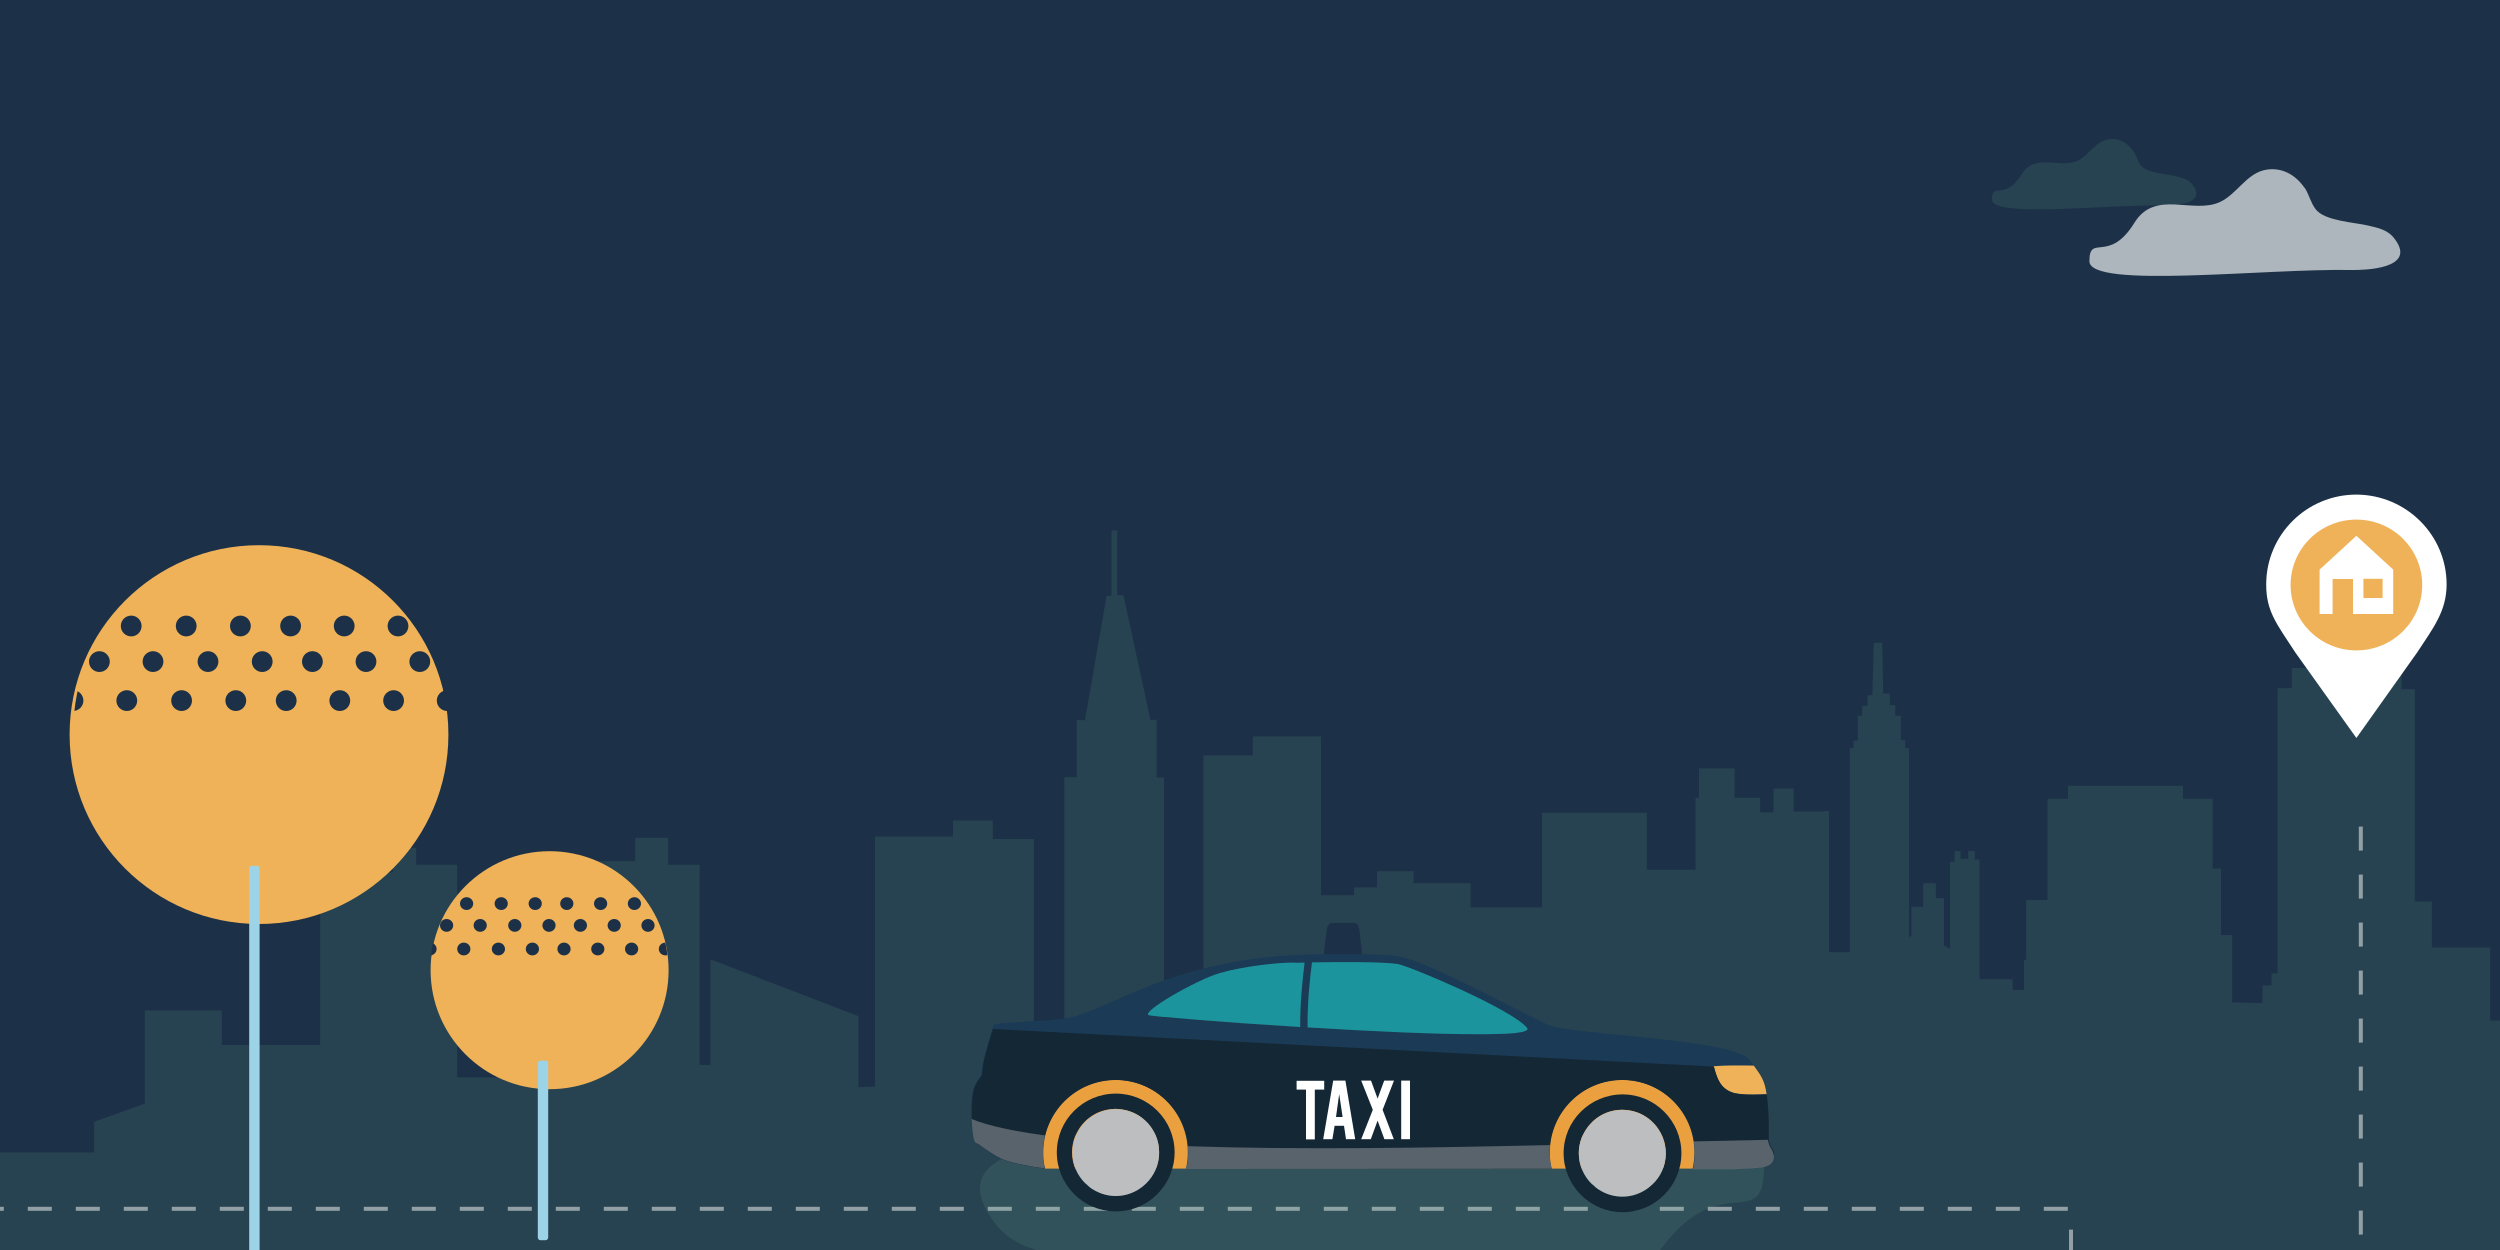
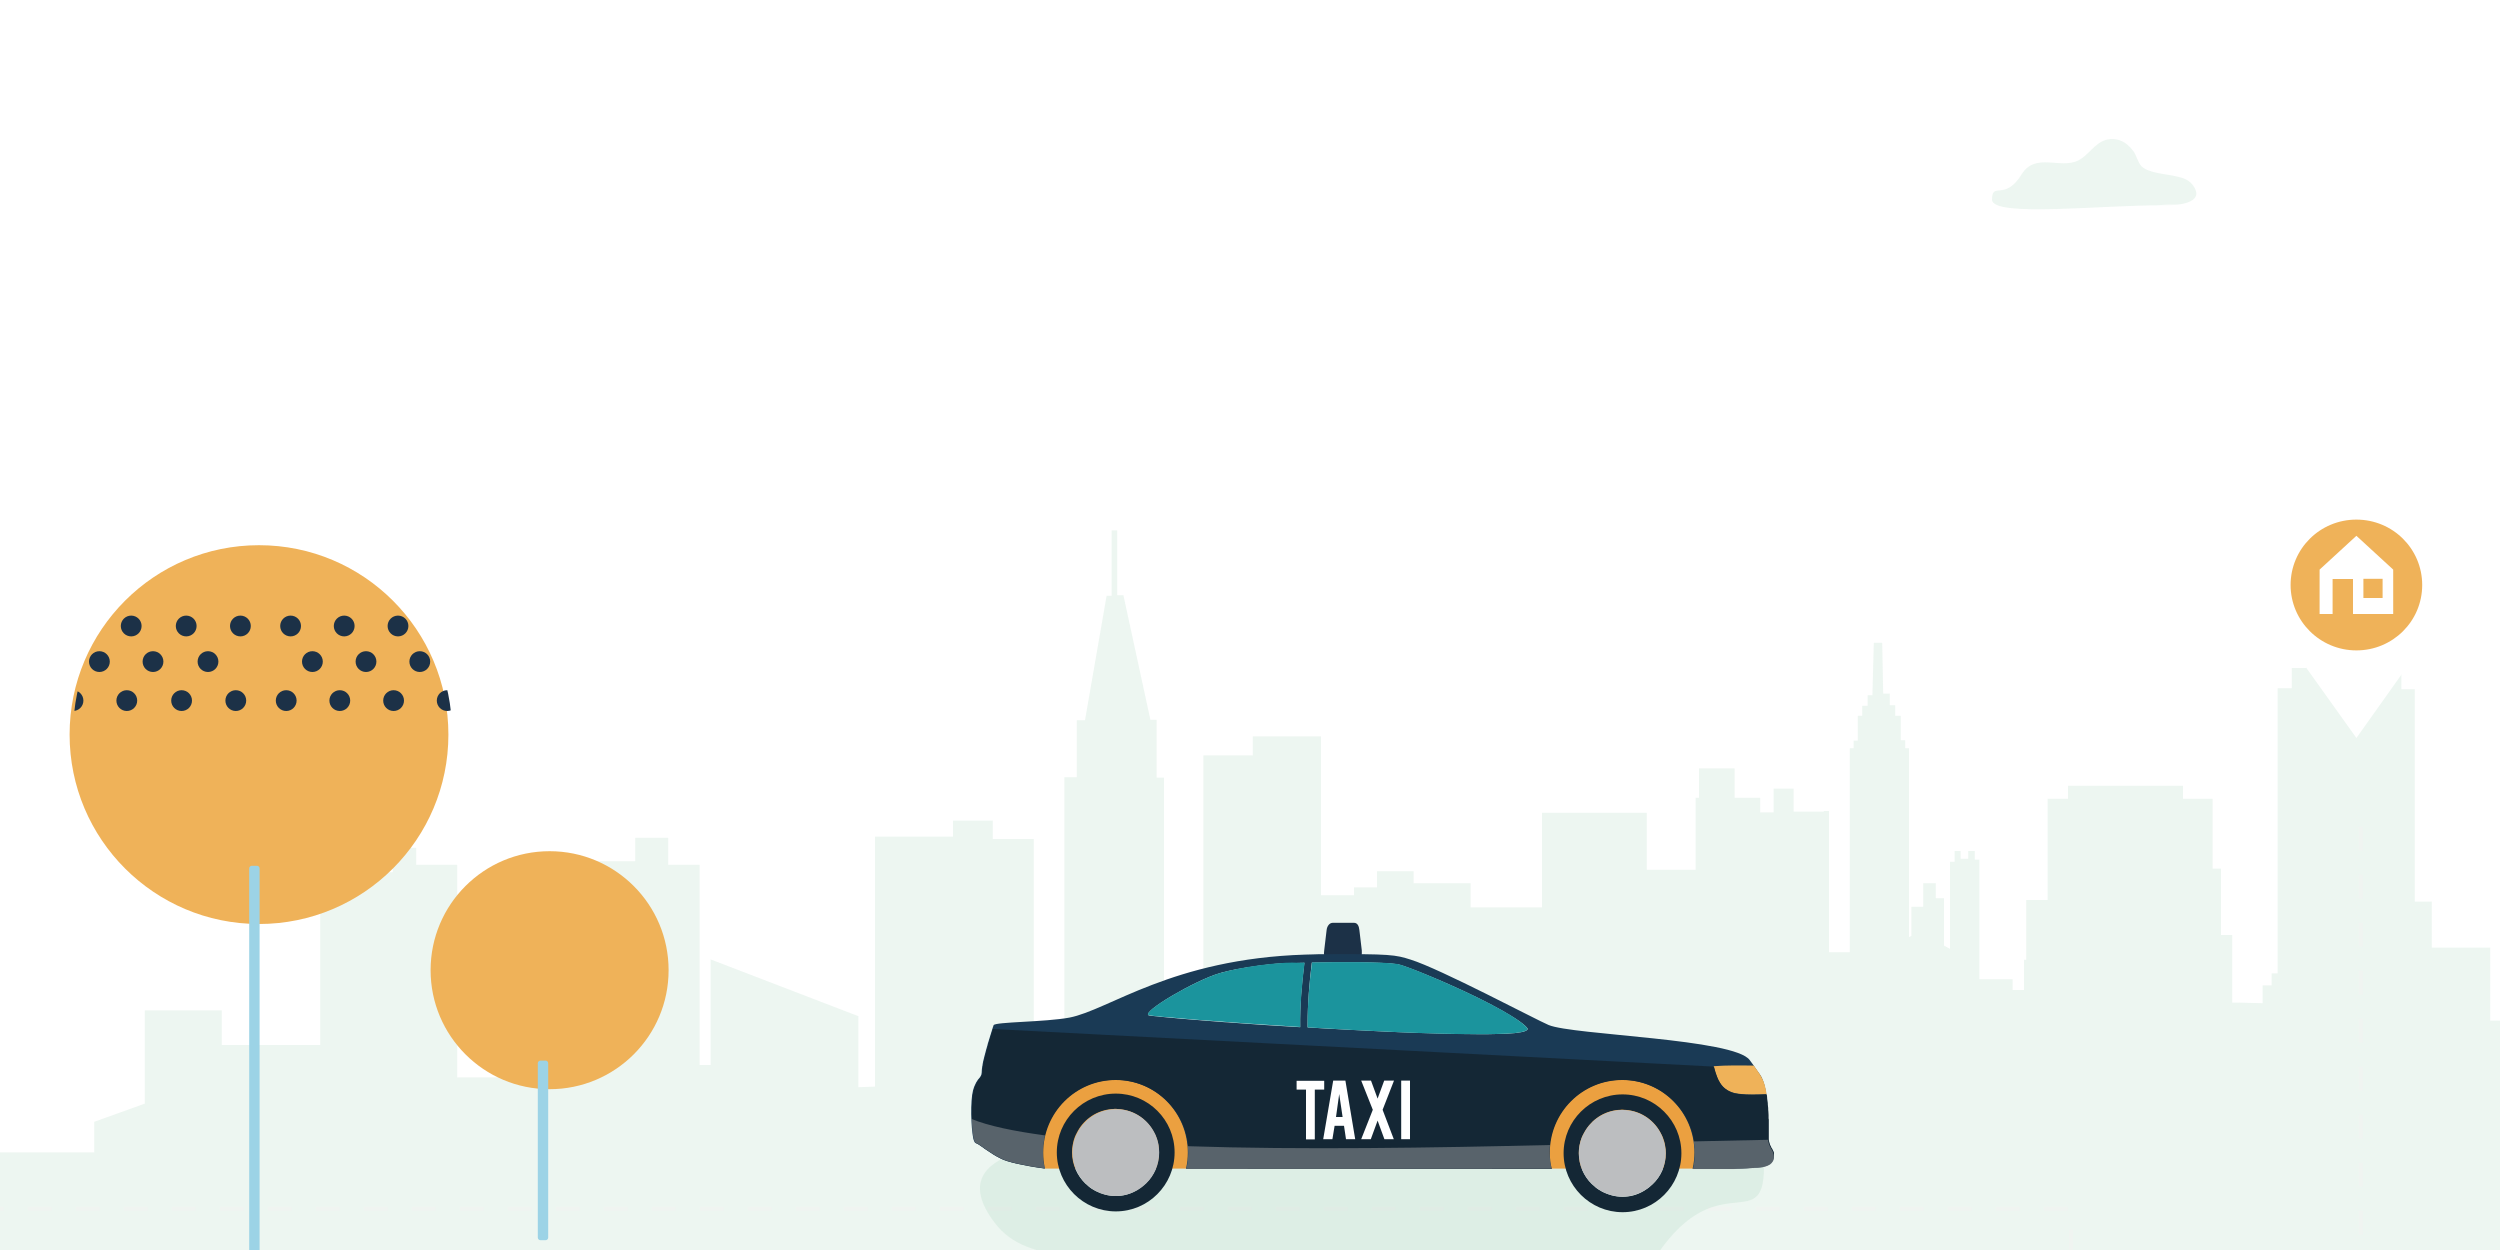
<svg xmlns="http://www.w3.org/2000/svg" xmlns:xlink="http://www.w3.org/1999/xlink" version="1.1" id="Calque_1" x="0px" y="0px" viewBox="0 0 1250 625" style="enable-background:new 0 0 1250 625;" xml:space="preserve">
  <style type="text/css">
	.st0{fill:#1C3147;}
	.st1{opacity:0.13;fill:#73BB95;}
	.st2{fill:#FFFFFF;}
	.st3{fill:#EFB259;}
	.st4{opacity:0.64;fill:#FFFFFF;enable-background:new    ;}
	.st5{fill:#9CD3E6;}
	.st6{clip-path:url(#SVGID_2_);}
	.st7{clip-path:url(#SVGID_4_);}
	.st8{opacity:0.53;fill:none;stroke:#F1F2F2;stroke-width:2;stroke-miterlimit:10;stroke-dasharray:12;}
	.st9{fill:#EBA040;}
	.st10{fill:#142735;}
	.st11{fill:#BCBEC0;}
	.st12{fill:#1A3A55;}
	.st13{fill:#1B949D;}
	.st14{opacity:0.42;fill:#B5B5B5;}
</style>
-   <rect x="-15.3" y="-23.9" class="st0" width="1280.4" height="653.5" />
  <polygon class="st1" points="1265.9,510.3 1265.9,630 -4,630 -4,576.2 47.1,576.2 47.1,560.9 72.4,551.8 72.4,505.2 110.9,505.2   110.9,522.5 160.1,522.5 160.1,436.1 196.4,436.1 196.4,423.9 208.1,423.9 208.1,432.4 228.6,432.4 228.6,538.7 292.3,538.7   292.3,430.6 317.6,430.6 317.6,418.9 334.1,418.9 334.1,432.4 349.8,432.4 349.8,532.5 355.3,532.5 355.3,479.7 429.2,508.1   429.2,543.6 437.5,543.3 437.5,418.3 476.5,418.3 476.5,410.3 496.4,410.3 496.4,419.5 516.9,419.5 516.9,513 532.2,513   532.2,388.6 538.4,388.6 538.4,360.1 542.5,360.1 553.3,297.9 555.8,297.9 555.8,265.2 558.6,265.2 558.6,297.6 561.7,297.6   575.2,359.9 578.3,359.9 578.3,388.8 582,388.8 582,513.6 601.7,513.6 601.7,377.7 626.4,377.7 626.4,368.2 660.5,368.2   660.5,447.6 677,447.6 677,443.7 688.5,443.7 688.5,435.6 706.8,435.6 706.8,441.6 735.3,441.6 735.3,453.7 771,453.7 771,406.4   823.4,406.4 823.4,434.9 847.8,434.9 847.8,398.9 849.5,398.9 849.5,384.2 867.3,384.2 867.3,398.9 880.1,398.9 880.1,406.2   886.8,406.2 886.8,394.3 896.8,394.3 896.8,405.8 911.9,405.8 911.9,405.5 914.5,405.5 914.5,476.1 924.9,476.1 924.9,374.1   926.8,374.1 926.8,370.3 928.9,370.3 928.9,357.9 931.1,357.9 931.1,352.9 933.8,352.9 933.8,347.6 936.2,347.6 936.9,321.4   941.1,321.4 941.6,346.8 944.9,346.8 944.9,352.6 947.6,352.6 947.6,357.9 950.4,357.9 950.4,370.1 952.6,370.1 952.6,374.1   954.5,374.1 954.5,468.6 955.7,467.9 955.7,453.4 961.6,453.4 961.6,441.6 967.9,441.6 967.9,449.1 972,449.1 972,472.8 975,474.4   975,430.9 977.3,430.9 977.3,425.5 980.3,425.5 980.3,429.4 984.1,429.4 984.1,425.5 987.4,425.5 987.4,429.8 989.7,429.8   989.7,489.6 1006.3,489.6 1006.3,495 1012,495 1012,479.9 1013.1,479.9 1013.1,450 1023.8,450 1023.8,399.4 1034,399.4 1034,392.9   1091.5,392.9 1091.5,399.4 1106.3,399.4 1106.3,434.3 1110.5,434.3 1110.5,467.5 1116.1,467.5 1116.1,501.3 1119.2,501.3   1131.3,501.6 1131.3,492.7 1135.8,492.7 1135.8,486.7 1138.8,486.7 1138.8,344.1 1145.9,344.1 1145.9,334 1153.1,334 1153.1,326.9   1170,326.9 1170,317.6 1178,317.6 1178,326.9 1189.6,326.9 1189.6,334.9 1200.7,334.9 1200.7,344.6 1207.4,344.6 1207.4,450.8   1215.9,450.8 1215.9,473.8 1245.1,473.8 1245.1,510.3 " />
  <g>
    <path class="st2" d="M1223.3,292.2c0,13.4-6.7,21.8-14.7,34l-30.4,42.8l-30.5-42.7c-9.7-14.8-14.6-20.8-14.6-34.1   c0-24.8,20.2-44.9,45.1-44.9C1203.1,247.4,1223.3,267.5,1223.3,292.2z" />
    <path class="st3" d="M1211.1,292.5c0,18.1-14.7,32.7-32.9,32.7c-18.2,0-32.9-14.7-32.9-32.7c0-18.1,14.7-32.7,32.9-32.7   C1196.4,259.8,1211.1,274.4,1211.1,292.5z" />
    <path class="st2" d="M1178.2,267.9l-18.4,16.9v22.2h6.5v-17.5h10.2v17.5h20.1v-22.2L1178.2,267.9z M1191.3,299h-9.6v-9.6h9.6V299z" />
  </g>
  <path class="st1" d="M1066.6,75.5c-3.5-5-8.7-7-13.8-5.5c-5.5,1.6-8.7,7.8-13.8,10.3c-9,4.3-21.4-4.2-28.2,6.9  c-8.4,13.6-14.8,3.4-14.8,12.6s57.7,2.4,86,2.9c4.1,0.1,21.9-0.3,14.3-10.3c-2.4-3.1-5.7-3.6-9-4.4c-4.2-1-14-1.5-16.9-5.3  c-1.6-2-2.2-5-3.7-7.1C1066.8,75.6,1066.7,75.6,1066.6,75.5z" />
  <path class="st4" d="M1152.1,93.7c-5.3-7.6-13.2-10.6-20.9-8.4c-8.4,2.5-13.2,11.9-21,15.6c-13.6,6.5-32.6-6.4-43,10.5  c-12.8,20.7-22.5,5.2-22.5,19.2s87.7,3.6,130.9,4.4c6.2,0.1,33.3-0.4,21.7-15.6c-3.6-4.8-8.7-5.5-13.6-6.7c-6.3-1.5-21.3-2.2-25.8-8  c-2.5-3.1-3.4-7.6-5.6-10.9C1152.3,94,1152.2,93.8,1152.1,93.7z" />
  <g>
    <circle class="st3" cx="129.5" cy="367.3" r="94.7" />
    <path class="st5" d="M128.5,627.3h-2.6c-0.7,0-1.3-0.6-1.3-1.3V434.2c0-0.7,0.6-1.3,1.3-1.3h2.6c0.7,0,1.3,0.6,1.3,1.3V626   C129.8,626.7,129.2,627.3,128.5,627.3z" />
    <g>
      <defs>
        <circle id="SVGID_1_" cx="131.3" cy="366" r="94.7" />
      </defs>
      <clipPath id="SVGID_2_">
        <use xlink:href="#SVGID_1_" style="overflow:visible;" />
      </clipPath>
      <g class="st6">
        <g>
          <circle class="st0" cx="145.3" cy="313" r="5.2" />
          <circle class="st0" cx="172.1" cy="313" r="5.2" />
          <circle class="st0" cx="199" cy="313" r="5.2" />
          <circle class="st0" cx="225.8" cy="313" r="5.2" />
          <circle class="st0" cx="38.7" cy="313" r="5.2" />
          <circle class="st0" cx="65.6" cy="313" r="5.2" />
          <circle class="st0" cx="93.1" cy="313" r="5.2" />
          <circle class="st0" cx="120.2" cy="313" r="5.2" />
        </g>
        <g>
          <circle class="st0" cx="143.1" cy="350.3" r="5.2" />
          <circle class="st0" cx="169.9" cy="350.3" r="5.2" />
          <circle class="st0" cx="196.8" cy="350.3" r="5.2" />
          <circle class="st0" cx="223.6" cy="350.3" r="5.2" />
          <circle class="st0" cx="36.5" cy="350.3" r="5.2" />
          <circle class="st0" cx="63.4" cy="350.3" r="5.2" />
          <circle class="st0" cx="90.8" cy="350.3" r="5.2" />
          <circle class="st0" cx="117.9" cy="350.3" r="5.2" />
        </g>
        <g>
          <circle class="st0" cx="156.2" cy="330.8" r="5.2" />
          <circle class="st0" cx="183" cy="330.8" r="5.2" />
          <circle class="st0" cx="209.9" cy="330.8" r="5.2" />
          <circle class="st0" cx="236.7" cy="330.8" r="5.2" />
          <circle class="st0" cx="49.7" cy="330.8" r="5.2" />
          <circle class="st0" cx="76.5" cy="330.8" r="5.2" />
          <circle class="st0" cx="104" cy="330.8" r="5.2" />
-           <circle class="st0" cx="131.1" cy="330.8" r="5.2" />
        </g>
      </g>
    </g>
  </g>
  <g>
    <ellipse class="st3" cx="274.8" cy="485.1" rx="59.5" ry="59.5" />
    <path class="st5" d="M272.8,620.1h-2.6c-0.7,0-1.3-0.6-1.3-1.3v-87.2c0-0.7,0.6-1.3,1.3-1.3h2.6c0.7,0,1.3,0.6,1.3,1.3v87.2   C274.1,619.5,273.5,620.1,272.8,620.1z" />
    <g>
      <defs>
-         <ellipse id="SVGID_3_" cx="274.6" cy="484.1" rx="59.5" ry="57.6" />
-       </defs>
+         </defs>
      <clipPath id="SVGID_4_">
        <use xlink:href="#SVGID_3_" style="overflow:visible;" />
      </clipPath>
      <g class="st7">
        <g>
          <ellipse class="st0" cx="283.4" cy="451.8" rx="3.3" ry="3.2" />
          <ellipse class="st0" cx="300.3" cy="451.8" rx="3.3" ry="3.2" />
          <ellipse class="st0" cx="317.2" cy="451.8" rx="3.3" ry="3.2" />
          <ellipse class="st0" cx="334" cy="451.8" rx="3.3" ry="3.2" />
          <ellipse class="st0" cx="216.4" cy="451.8" rx="3.3" ry="3.2" />
          <ellipse class="st0" cx="233.3" cy="451.8" rx="3.3" ry="3.2" />
          <ellipse class="st0" cx="250.6" cy="451.8" rx="3.3" ry="3.2" />
          <ellipse class="st0" cx="267.6" cy="451.8" rx="3.3" ry="3.2" />
        </g>
        <g>
          <ellipse class="st0" cx="282" cy="474.5" rx="3.3" ry="3.2" />
          <ellipse class="st0" cx="298.9" cy="474.5" rx="3.3" ry="3.2" />
          <ellipse class="st0" cx="315.8" cy="474.5" rx="3.3" ry="3.2" />
          <ellipse class="st0" cx="332.7" cy="474.5" rx="3.3" ry="3.2" />
          <ellipse class="st0" cx="215" cy="474.5" rx="3.3" ry="3.2" />
          <ellipse class="st0" cx="231.9" cy="474.5" rx="3.3" ry="3.2" />
          <ellipse class="st0" cx="249.2" cy="474.5" rx="3.3" ry="3.2" />
          <ellipse class="st0" cx="266.2" cy="474.5" rx="3.3" ry="3.2" />
        </g>
        <g>
          <ellipse class="st0" cx="290.2" cy="462.7" rx="3.3" ry="3.2" />
          <ellipse class="st0" cx="307.1" cy="462.7" rx="3.3" ry="3.2" />
          <ellipse class="st0" cx="324" cy="462.7" rx="3.3" ry="3.2" />
          <ellipse class="st0" cx="340.9" cy="462.7" rx="3.3" ry="3.2" />
          <ellipse class="st0" cx="223.3" cy="462.7" rx="3.3" ry="3.2" />
          <ellipse class="st0" cx="240.1" cy="462.7" rx="3.3" ry="3.2" />
          <ellipse class="st0" cx="257.4" cy="462.7" rx="3.3" ry="3.2" />
          <ellipse class="st0" cx="274.5" cy="462.7" rx="3.3" ry="3.2" />
        </g>
      </g>
    </g>
  </g>
  <polyline class="st8" points="-10.1,604.4 1035.5,604.4 1035.5,711.6 1180.4,711.6 1180.4,404.8 " />
  <path class="st1" d="M611,677.4c13.4,19.4,33.2,27.3,52.7,21.6c21.2-6.3,33.3-30.3,53.1-39.8c34.4-16.7,82,16.6,108.4-26.7  c32.3-52.9,56.7-13.2,56.8-49.1s-221.1-9.8-330-12c-15.7-0.3-84.1,1-54.8,39.8c9.1,12.2,22,14.2,34.4,17.1  c15.9,3.8,53.6,5.8,65,20.6c6.2,7.9,8.6,19.3,14.2,27.8C610.4,676.8,610.7,677.1,611,677.4z" />
  <g>
    <g>
      <path class="st9" d="M850.7,535.8v48.5H522.4c0-0.1,0-0.1,0-0.1l-14.1-46.4L850.7,535.8z" />
      <path class="st10" d="M811.3,547.2c-16.3,0-29.5,13.2-29.5,29.4c0,16.2,13.2,29.5,29.5,29.5c16.2,0,29.4-13.2,29.4-29.5    C840.7,560.4,827.5,547.2,811.3,547.2z M811.3,598.4c-3.7,0-7-1-10.1-2.5l-2-1.2c-0.5-0.3-1-0.7-1.5-1.1l-0.1-0.1l-1.6-1.4    l-0.1-0.1c-4-3.9-6.5-9.4-6.5-15.4c0-1.2,0.1-2.4,0.3-3.6c0.2-0.7,0.3-1.5,0.5-2.3c0.2-0.6,0.4-1.2,0.6-1.8c0.3-0.7,0.6-1.4,1-2.1    c3.1-6.1,9-10.7,16.1-11.7c0.7-0.1,1.5-0.2,2.2-0.2c0.3-0.1,0.7-0.1,1-0.1c0.3,0,0.6,0,0.9,0.1c0.7,0,1.5,0.1,2.3,0.2    c7.1,1,13.1,5.5,16.2,11.7c0.4,0.7,0.7,1.4,1,2.1c0.2,0.6,0.4,1.1,0.6,1.8c0.2,0.7,0.4,1.5,0.5,2.3c0.2,1.2,0.3,2.4,0.3,3.6    c0,6.1-2.5,11.6-6.5,15.4l-1.7,1.5c-0.5,0.4-1,0.8-1.5,1.1c-0.6,0.5-1.3,0.8-1.9,1.2C818.3,597.5,814.9,598.4,811.3,598.4z" />
      <path class="st11" d="M832.9,576.6c0,6.1-2.5,11.6-6.5,15.4l-1.7,1.5c-0.5,0.4-1,0.8-1.5,1.1c-0.6,0.5-1.3,0.8-2,1.2    c-3,1.6-6.4,2.5-10,2.5c-3.7,0-7.1-0.9-10.1-2.5l-2-1.2c-0.5-0.4-1-0.7-1.5-1.1l0-0.1l-1.6-1.4l-0.1,0c-4-3.9-6.5-9.4-6.5-15.4    c0-1.2,0.1-2.4,0.3-3.6c0.2-0.7,0.3-1.5,0.5-2.2c0.2-0.6,0.4-1.2,0.6-1.8c0.3-0.7,0.6-1.4,1-2.1c3.1-6.2,9-10.6,16.1-11.7    c0.7-0.1,1.5-0.2,2.2-0.2c0.3,0,0.6,0,1,0c0.3,0,0.6,0,0.9,0c0.8,0,1.5,0.1,2.3,0.2c7.1,1,13.1,5.5,16.2,11.7    c0.4,0.7,0.7,1.4,0.9,2.1c0.2,0.6,0.4,1.1,0.6,1.8c0.2,0.7,0.4,1.4,0.5,2.2C832.8,574.2,832.9,575.4,832.9,576.6z" />
      <path class="st0" d="M680.2,478.9h-17.5c-0.6,0-0.9-1.7-0.6-3.7l1.2-10.1c0.2-2,1.4-3.7,3.1-3.7h10.6c1.8,0,2.5,1.7,2.7,3.7    l1.2,10.1C681,477.2,680.8,478.9,680.2,478.9z" />
      <path class="st12" d="M886.7,576.4c-0.1-0.1-0.1-0.2-0.1-0.4c0-0.1-0.1-0.2-0.1-0.3c-0.1-0.2-0.2-0.5-0.3-0.6    c-0.2-0.6-0.5-1-0.5-1s-0.1-0.1-0.2-0.2c-0.1-0.2-0.2-0.4-0.3-0.7c-0.2-0.3-0.3-0.6-0.5-1c-0.1-0.3-0.2-0.7-0.3-1.1    c-0.2-0.5-0.3-1-0.3-1.5v-7.7c0-0.7,0-1.5,0-2.2c-0.1-0.3-0.1-0.6-0.1-0.8v-1.5c0-0.6-0.1-1.2-0.1-1.7c-0.1-0.6-0.1-1.2-0.1-1.8    c-0.1-0.6-0.1-1.1-0.2-1.7c0-0.5,0-1-0.1-1.5c-0.1-0.5-0.1-1-0.2-1.4c0-0.8-0.1-1.4-0.2-2.1V547c-0.5-3.6-1.2-5.9-2.2-8.1    c-0.1-0.3-0.3-0.6-0.5-0.9c-0.2-0.3-0.3-0.6-0.5-0.8c-0.6-0.9-1.2-1.7-1.9-2.7c-0.4-0.6-0.8-1.1-1.2-1.8c-0.6-0.8-1.2-1.7-1.9-2.6    c-7.5-10.8-88.4-12.5-100.6-17.6c-6.2-2.6-54.2-28.1-69-32.7c-7.6-2.4-9.8-2.9-43.8-2.7c-1.7,0-3.4,0-5.1,0.1    c-1.3,0-2.5,0.1-3.8,0.1c-66.6,2.1-98.1,27.7-117.9,31.5c-12.3,2.3-37.2,2.1-37.9,3.8c-0.1,0.2-0.3,0.8-0.6,1.8    c-0.5,1.5-1.2,3.9-2,6.5c-0.2,0.6-0.4,1.2-0.5,1.8c-0.2,0.8-0.5,1.6-0.7,2.4c-0.1,0.5-0.2,0.8-0.3,1.2c-0.3,1.2-0.7,2.5-0.9,3.5    c-0.1,0.3-0.1,0.6-0.2,0.8c-0.2,0.8-0.3,1.6-0.4,2.3c-0.1,0.2-0.1,0.4-0.1,0.6c-0.1,0.7-0.2,1.1-0.2,1.6c0,0.9-0.1,1.6-0.2,2.1    c-0.1,0.2-0.1,0.3-0.2,0.5c-0.3,0.8-0.9,1.4-1.5,2.1c-0.1,0.1-0.1,0.2-0.2,0.3c-0.2,0.3-0.5,0.7-0.7,1.1c-0.1,0.2-0.2,0.3-0.2,0.4    c-0.2,0.4-0.4,0.9-0.7,1.5c-0.1,0.2-0.1,0.3-0.2,0.5c-0.2,0.5-0.3,1-0.5,1.6c-1.4,5.3-1,18.5,0.1,23.9c0.1,0.6,0.3,1.1,0.5,1.5    c0.1,0.4,0.3,0.6,0.5,0.8c0,0.1,0.1,0.1,0.1,0.1c0.2,0,0.4,0.1,0.6,0.2c0.4,0.2,0.9,0.5,1.5,0.9c0.3,0.2,0.6,0.5,1,0.7    c0.5,0.3,1,0.7,1.5,1.1c0.3,0.2,0.7,0.5,1.1,0.7c0.3,0.2,0.6,0.5,0.9,0.6c0.5,0.4,1.1,0.7,1.7,1.1c0.2,0.1,0.3,0.2,0.4,0.3    c1.1,0.7,2.4,1.4,3.8,2.1c1.8,1,4.7,1.8,7.8,2.5c0.6,0.1,1.3,0.3,1.9,0.4c0.3,0.1,0.6,0.1,1,0.2c3,0.6,6.1,1.1,8.4,1.5    c0.9,0.1,1.7,0.2,2.2,0.3c0.1,0,0.3,0.1,0.4,0.1c0.2,0,0.3,0,0.3,0.1c0-0.1,0-0.1,0-0.1c-0.6-2.5-0.9-5.2-0.9-7.9    c0-20.1,16.3-36.4,36.3-36.4c20.1,0,36.3,16.2,36.3,36.4c0,2.7-0.3,5.4-0.9,8v0.1h182.6v-0.1c-0.6-2.6-1-5.3-1-8    c0-20.1,16.3-36.4,36.3-36.4c20.1,0,36.3,16.2,36.3,36.4c0,2.7-0.3,5.4-0.9,8v0.1h17.8c2.1,0,3.3,0,4.5-0.1c1.2,0,2.3-0.1,4.4-0.2    c0.8,0,1.7-0.1,2.9-0.2c0.3,0,0.8,0,1.2-0.1c0.6,0,1.2,0,1.9-0.1c0.7-0.1,1.4-0.1,1.9-0.2c1.5-0.3,2.6-0.7,3.4-1.2    c0.2-0.1,0.3-0.2,0.5-0.3c0.5-0.4,0.9-0.8,1.2-1.3c0.2-0.3,0.3-0.7,0.5-1.1C887.1,578.6,887,577.4,886.7,576.4z M653.8,512    c0-10.3,0.9-20.7,2.1-30.7c13.4-0.2,35-0.4,42.9,0.8c3.5,0.6,22.9,8.4,39.7,16.6c2.7,1.4,5.2,2.6,7.7,3.9c0.1,0,0.1,0.1,0.1,0.1    c3.3,1.7,6.3,3.4,8.9,5c3.3,2,5.9,3.8,7.6,5.4c0.3,0.3,0.6,0.6,0.8,0.9c0.3,0.4,0.3,0.7-0.1,1c-0.2,0.2-0.4,0.3-0.8,0.5    c-2.2,0.9-7.3,1.4-14.5,1.5c-2.5,0.1-5.4,0.1-8.4,0.1c-8.3,0-18.3-0.2-29.2-0.6c-3.6-0.1-7.2-0.3-10.8-0.4h-0.1    c-7.4-0.3-15-0.7-22.7-1.1c-1.9-0.1-3.9-0.2-5.8-0.3c-5.8-0.3-11.6-0.6-17.4-1V512z M609.9,486.6c0.7-0.2,1.5-0.5,2.2-0.6    c7-1.8,15.3-3,22.4-3.8c4.6-0.5,8.7-0.7,11.5-0.7c1.3,0,3.4,0,6.2-0.1c-1.3,10.5-2.3,21.4-2.1,32.2c-12.3-0.7-24.1-1.5-34.6-2.3    c-1.1-0.1-2.1-0.2-3.1-0.2c-3.1-0.2-6-0.5-8.8-0.7c-9.4-0.7-17-1.4-22.1-1.9c-1-0.1-1.9-0.1-2.8-0.3c-0.4,0-0.8-0.1-1.1-0.1    c-0.7-0.1-1.4-0.1-1.8-0.2c-0.7-0.1-1.2-0.2-1.4-0.2C570.2,506.2,597.9,490,609.9,486.6z" />
      <path class="st13" d="M762.6,515.5c-2.1,0.9-7.2,1.4-14.5,1.5c-2.5,0.1-5.4,0.1-8.4,0.1c-21.7,0.1-54.9-1.5-85.9-3.4    c-0.1-10.9,0.8-21.9,2.2-32.5c13.4-0.2,34.9-0.4,42.8,0.8c5.9,1,56.9,22.5,64.7,31.9C764,514.6,763.7,515.1,762.6,515.5z" />
      <path class="st13" d="M652.3,481.3c-1.3,10.5-2.3,21.4-2.2,32.2c-39.2-2.4-73.9-5.3-75.7-5.9c-4.2-1.5,23.5-17.6,35.6-21.1    c11.9-3.4,28.8-5.2,36.1-5.2C647.4,481.4,649.5,481.4,652.3,481.3z" />
      <path class="st3" d="M856.8,533.1c1.6,6.2,3.6,11.7,10.4,13.4c5.1,1.1,10.7,0.7,16.1,0.6c-1-7.1-2.9-9.4-6.4-14.3    C870.3,532.7,863.4,532.6,856.8,533.1z" />
      <path class="st10" d="M886.8,579.7c-0.1,0.4-0.3,0.7-0.5,1.1c-0.3,0.5-0.7,0.9-1.2,1.3c-0.2,0.2-0.3,0.2-0.5,0.3    c-0.8,0.5-2,0.9-3.4,1.2c-0.6,0.1-1.2,0.1-1.9,0.2c-0.7,0.1-1.3,0.1-1.9,0.1c-0.4,0.1-0.8,0.1-1.2,0.1c-1.1,0.1-2.1,0.1-2.9,0.2    c-2.1,0.1-3.3,0.2-4.4,0.2c-1.2,0.1-2.4,0.1-4.5,0.1h-17.8v-0.1c0.6-2.6,0.9-5.3,0.9-8c0-20.1-16.2-36.4-36.3-36.4    c-20.1,0-36.3,16.2-36.3,36.4c0,2.7,0.3,5.4,1,8v0.1H593.3v-0.1c0.6-2.6,0.9-5.3,0.9-8c0-20.1-16.2-36.4-36.3-36.4    c-20,0-36.3,16.2-36.3,36.4c0,2.7,0.3,5.4,0.9,7.9h-0.3c-0.1,0-0.3-0.1-0.4-0.1c-0.6-0.1-1.3-0.2-2.2-0.3    c-2.3-0.3-5.4-0.8-8.4-1.5c-0.3-0.1-0.7-0.1-1-0.2c-0.6-0.1-1.3-0.3-1.9-0.4c-3.1-0.7-6-1.6-7.8-2.5c-1.4-0.7-2.7-1.4-3.8-2.1    c-0.1-0.1-0.2-0.2-0.4-0.3c-0.6-0.4-1.2-0.7-1.7-1.1c-0.3-0.2-0.6-0.4-0.9-0.6c-0.4-0.2-0.7-0.5-1.1-0.7c-0.6-0.4-1.1-0.8-1.5-1.1    c-0.3-0.2-0.7-0.5-1-0.7c-0.6-0.5-1.1-0.7-1.5-0.9c-0.2-0.1-0.5-0.2-0.6-0.2c0,0-0.1,0-0.1-0.1c-0.2-0.2-0.4-0.4-0.5-0.8    c-0.2-0.4-0.3-0.9-0.5-1.5c-1.1-5.5-1.5-18.6-0.1-23.9c0.2-0.6,0.3-1.1,0.5-1.6c0.1-0.2,0.1-0.3,0.2-0.5c0.2-0.6,0.5-1.1,0.7-1.5    c0.1-0.2,0.2-0.3,0.2-0.4c0.2-0.4,0.5-0.7,0.7-1.1c0.1-0.1,0.1-0.2,0.2-0.3c0.6-0.7,1.1-1.4,1.5-2.1c0.1-0.2,0.1-0.3,0.2-0.5    c0.1-0.6,0.2-1.2,0.2-2.1c0-0.5,0.1-0.9,0.2-1.6c0-0.2,0.1-0.5,0.1-0.6c0.1-0.7,0.2-1.5,0.4-2.3c0.1-0.3,0.1-0.6,0.2-0.8    c0.2-1.1,0.6-2.3,0.9-3.5c0.1-0.4,0.2-0.8,0.3-1.2c0.2-0.8,0.5-1.6,0.7-2.4c0.1-0.6,0.3-1.2,0.5-1.8c0.7-2.6,1.5-5,2-6.5    l360.5,18.8v0.1c1,3.8,2.1,7.4,4.5,10c1.5,1.5,3.3,2.6,5.9,3.3c0.6,0.1,1.2,0.2,1.9,0.3c2.3,0.3,4.7,0.4,7,0.4    c2.4,0,4.7-0.1,7.1-0.2v0.1c0.1,0.7,0.2,1.3,0.2,2.1c0.1,0.5,0.1,1,0.2,1.4c0.1,0.5,0.1,1,0.1,1.5c0.1,0.6,0.1,1.1,0.2,1.7    c0,0.6,0,1.2,0.1,1.8c0,0.6,0.1,1.1,0.1,1.7v1.5c0,0.2,0,0.5,0.1,0.8c0,0.7,0,1.5,0,2.2v7.7c0,0.5,0.1,1,0.3,1.5    c0.1,0.4,0.2,0.7,0.3,1.1c0.2,0.4,0.3,0.7,0.5,1c0.1,0.3,0.2,0.5,0.3,0.7c0.1,0.2,0.2,0.2,0.2,0.2s0.2,0.4,0.5,1    c0.1,0.2,0.2,0.4,0.3,0.6c0,0.1,0.1,0.2,0.1,0.3c0.1,0.2,0.1,0.3,0.1,0.4C887,577.4,887.1,578.6,886.8,579.7z" />
      <path class="st10" d="M557.9,546.8c-16.3,0-29.5,13.2-29.5,29.4s13.2,29.5,29.5,29.5c16.2,0,29.4-13.2,29.4-29.5    S574.1,546.8,557.9,546.8z M557.9,598c-3.7,0-7-1-10.1-2.5l-2-1.2c-0.5-0.3-1-0.7-1.5-1.1l-0.1-0.1l-1.6-1.4l-0.1-0.1    c-3.9-3.9-6.5-9.4-6.5-15.4c0-1.2,0.1-2.4,0.3-3.6c0.2-0.7,0.3-1.5,0.5-2.3c0.2-0.6,0.4-1.2,0.6-1.8c0.3-0.7,0.6-1.4,1-2.1    c3-6.1,9-10.7,16.1-11.7c0.7-0.1,1.5-0.2,2.2-0.2c0.3-0.1,0.7-0.1,1-0.1c0.3,0,0.6,0,0.9,0.1c0.7,0,1.5,0.1,2.3,0.2    c7.1,1,13.1,5.5,16.2,11.7c0.4,0.7,0.7,1.4,1,2.1c0.2,0.6,0.4,1.1,0.6,1.8c0.2,0.7,0.4,1.5,0.5,2.3c0.2,1.2,0.3,2.4,0.3,3.6    c0,6.1-2.5,11.5-6.5,15.4l-1.8,1.5c-0.5,0.4-1,0.8-1.5,1.1c-0.6,0.5-1.3,0.8-1.9,1.2C564.9,597.1,561.5,598,557.9,598z" />
      <path class="st11" d="M579.6,576.2c0,6.1-2.5,11.6-6.5,15.5l-1.7,1.5c-0.5,0.4-1,0.8-1.5,1.1c-0.6,0.5-1.3,0.8-2,1.2    c-3,1.6-6.4,2.5-10,2.5c-3.7,0-7-0.9-10.1-2.5l-2-1.2c-0.5-0.4-1-0.7-1.4-1.1l-0.1-0.1l-1.5-1.4l-0.1,0c-4-3.9-6.5-9.4-6.5-15.5    c0-1.2,0.1-2.4,0.3-3.6c0.2-0.7,0.3-1.5,0.5-2.2c0.2-0.6,0.4-1.2,0.6-1.8c0.3-0.7,0.6-1.4,1-2.1c3.1-6.2,9-10.6,16.1-11.7    c0.7-0.1,1.5-0.2,2.2-0.2c0.3,0,0.6,0,1,0c0.3,0,0.6,0,0.9,0c0.8,0,1.6,0.1,2.3,0.2c7.1,1,13.1,5.5,16.2,11.7    c0.4,0.7,0.7,1.4,0.9,2.1c0.3,0.6,0.4,1.1,0.6,1.8c0.2,0.7,0.4,1.5,0.5,2.2C579.4,573.8,579.6,575,579.6,576.2z" />
      <g>
        <g>
          <path class="st2" d="M653,544.8h-4.7v-4.4h13.8v4.4h-4.7v24.9H653V544.8z" />
          <path class="st2" d="M667.3,562.9l-1.1,6.7h-4.6l5-29.3h6.1l4.9,29.3h-4.6l-1-6.7H667.3z M669.6,547l-1.6,11.5h3.3L669.6,547z" />
          <path class="st2" d="M696.9,569.6h-4.7l-3.4-9.3l-3.4,9.3h-4.8l5.8-14.7l-5.8-14.6h4.9l3.3,9l3.3-9h4.9l-5.7,14.6L696.9,569.6z" />
          <path class="st2" d="M705,569.6h-4.4v-29.3h4.4V569.6z" />
        </g>
      </g>
      <path class="st14" d="M886.8,579.8c-0.1,0.4-0.3,0.7-0.5,1.1c-0.3,0.5-0.7,0.9-1.2,1.3c-0.2,0.2-0.3,0.2-0.5,0.3    c-0.8,0.5-2,0.9-3.4,1.2c-0.6,0.1-1.2,0.1-1.9,0.2c-0.7,0.1-1.3,0.1-1.9,0.1c-0.4,0.1-0.8,0.1-1.2,0.1c-1.1,0.1-2.1,0.2-2.9,0.2    c-2.2,0.1-3.3,0.2-4.5,0.2c-1.2,0.1-2.4,0.1-4.5,0.1h-17.8v-0.1c0.6-2.6,0.9-5.3,0.9-8c0-2-0.2-3.9-0.5-5.8    c14.4-0.3,26.9-0.6,37.1-0.8c0,0.4,0.1,0.9,0.3,1.4c0.1,0.4,0.2,0.7,0.3,1.1c0.2,0.4,0.3,0.7,0.5,1c0.1,0.3,0.2,0.5,0.3,0.7    c0.1,0.2,0.2,0.2,0.2,0.2s0.2,0.4,0.5,1c0.1,0.2,0.2,0.4,0.3,0.6c0,0.1,0.1,0.2,0.1,0.3c0.1,0.2,0.1,0.3,0.1,0.4    C887,577.5,887.1,578.7,886.8,579.8z" />
      <path class="st14" d="M775.8,584.4L775.8,584.4l-182.6,0.1v-0.1c0.6-2.6,0.9-5.3,0.9-8c0-1.1-0.1-2.2-0.2-3.3    c56.1,1.9,123.1,0.8,181.1-0.6c-0.1,1.2-0.2,2.5-0.2,3.8C774.9,579.1,775.2,581.8,775.8,584.4z" />
      <path class="st14" d="M521.5,576.3c0,2.7,0.3,5.4,0.9,7.9c0,0,0,0,0,0.1c-0.1-0.1-0.2-0.1-0.3-0.1c-0.1,0-0.3-0.1-0.4-0.1    c-0.6-0.1-1.3-0.2-2.2-0.3c-2.3-0.3-5.4-0.8-8.4-1.5c-0.3-0.1-0.7-0.1-1-0.2c-0.6-0.1-1.3-0.3-1.9-0.4c-3.1-0.7-6-1.6-7.8-2.5    c-1.4-0.7-2.7-1.4-3.8-2.1c-0.1-0.1-0.2-0.2-0.4-0.3c-0.6-0.4-1.2-0.7-1.7-1.1c-0.3-0.2-0.6-0.4-0.9-0.6c-0.4-0.2-0.7-0.5-1.1-0.7    c-0.6-0.4-1.1-0.8-1.5-1.1c-0.3-0.2-0.7-0.5-1-0.7c-0.6-0.5-1.1-0.7-1.5-0.9c-0.2-0.1-0.5-0.2-0.6-0.2c0,0-0.1,0-0.1-0.1    c-0.2-0.2-0.4-0.4-0.5-0.8c-0.2-0.4-0.3-0.9-0.5-1.5c-0.5-2.3-0.8-5.9-1-9.6c8.6,3.5,21.2,6.1,36.7,8.2    C521.9,570.5,521.5,573.4,521.5,576.3z" />
    </g>
  </g>
</svg>